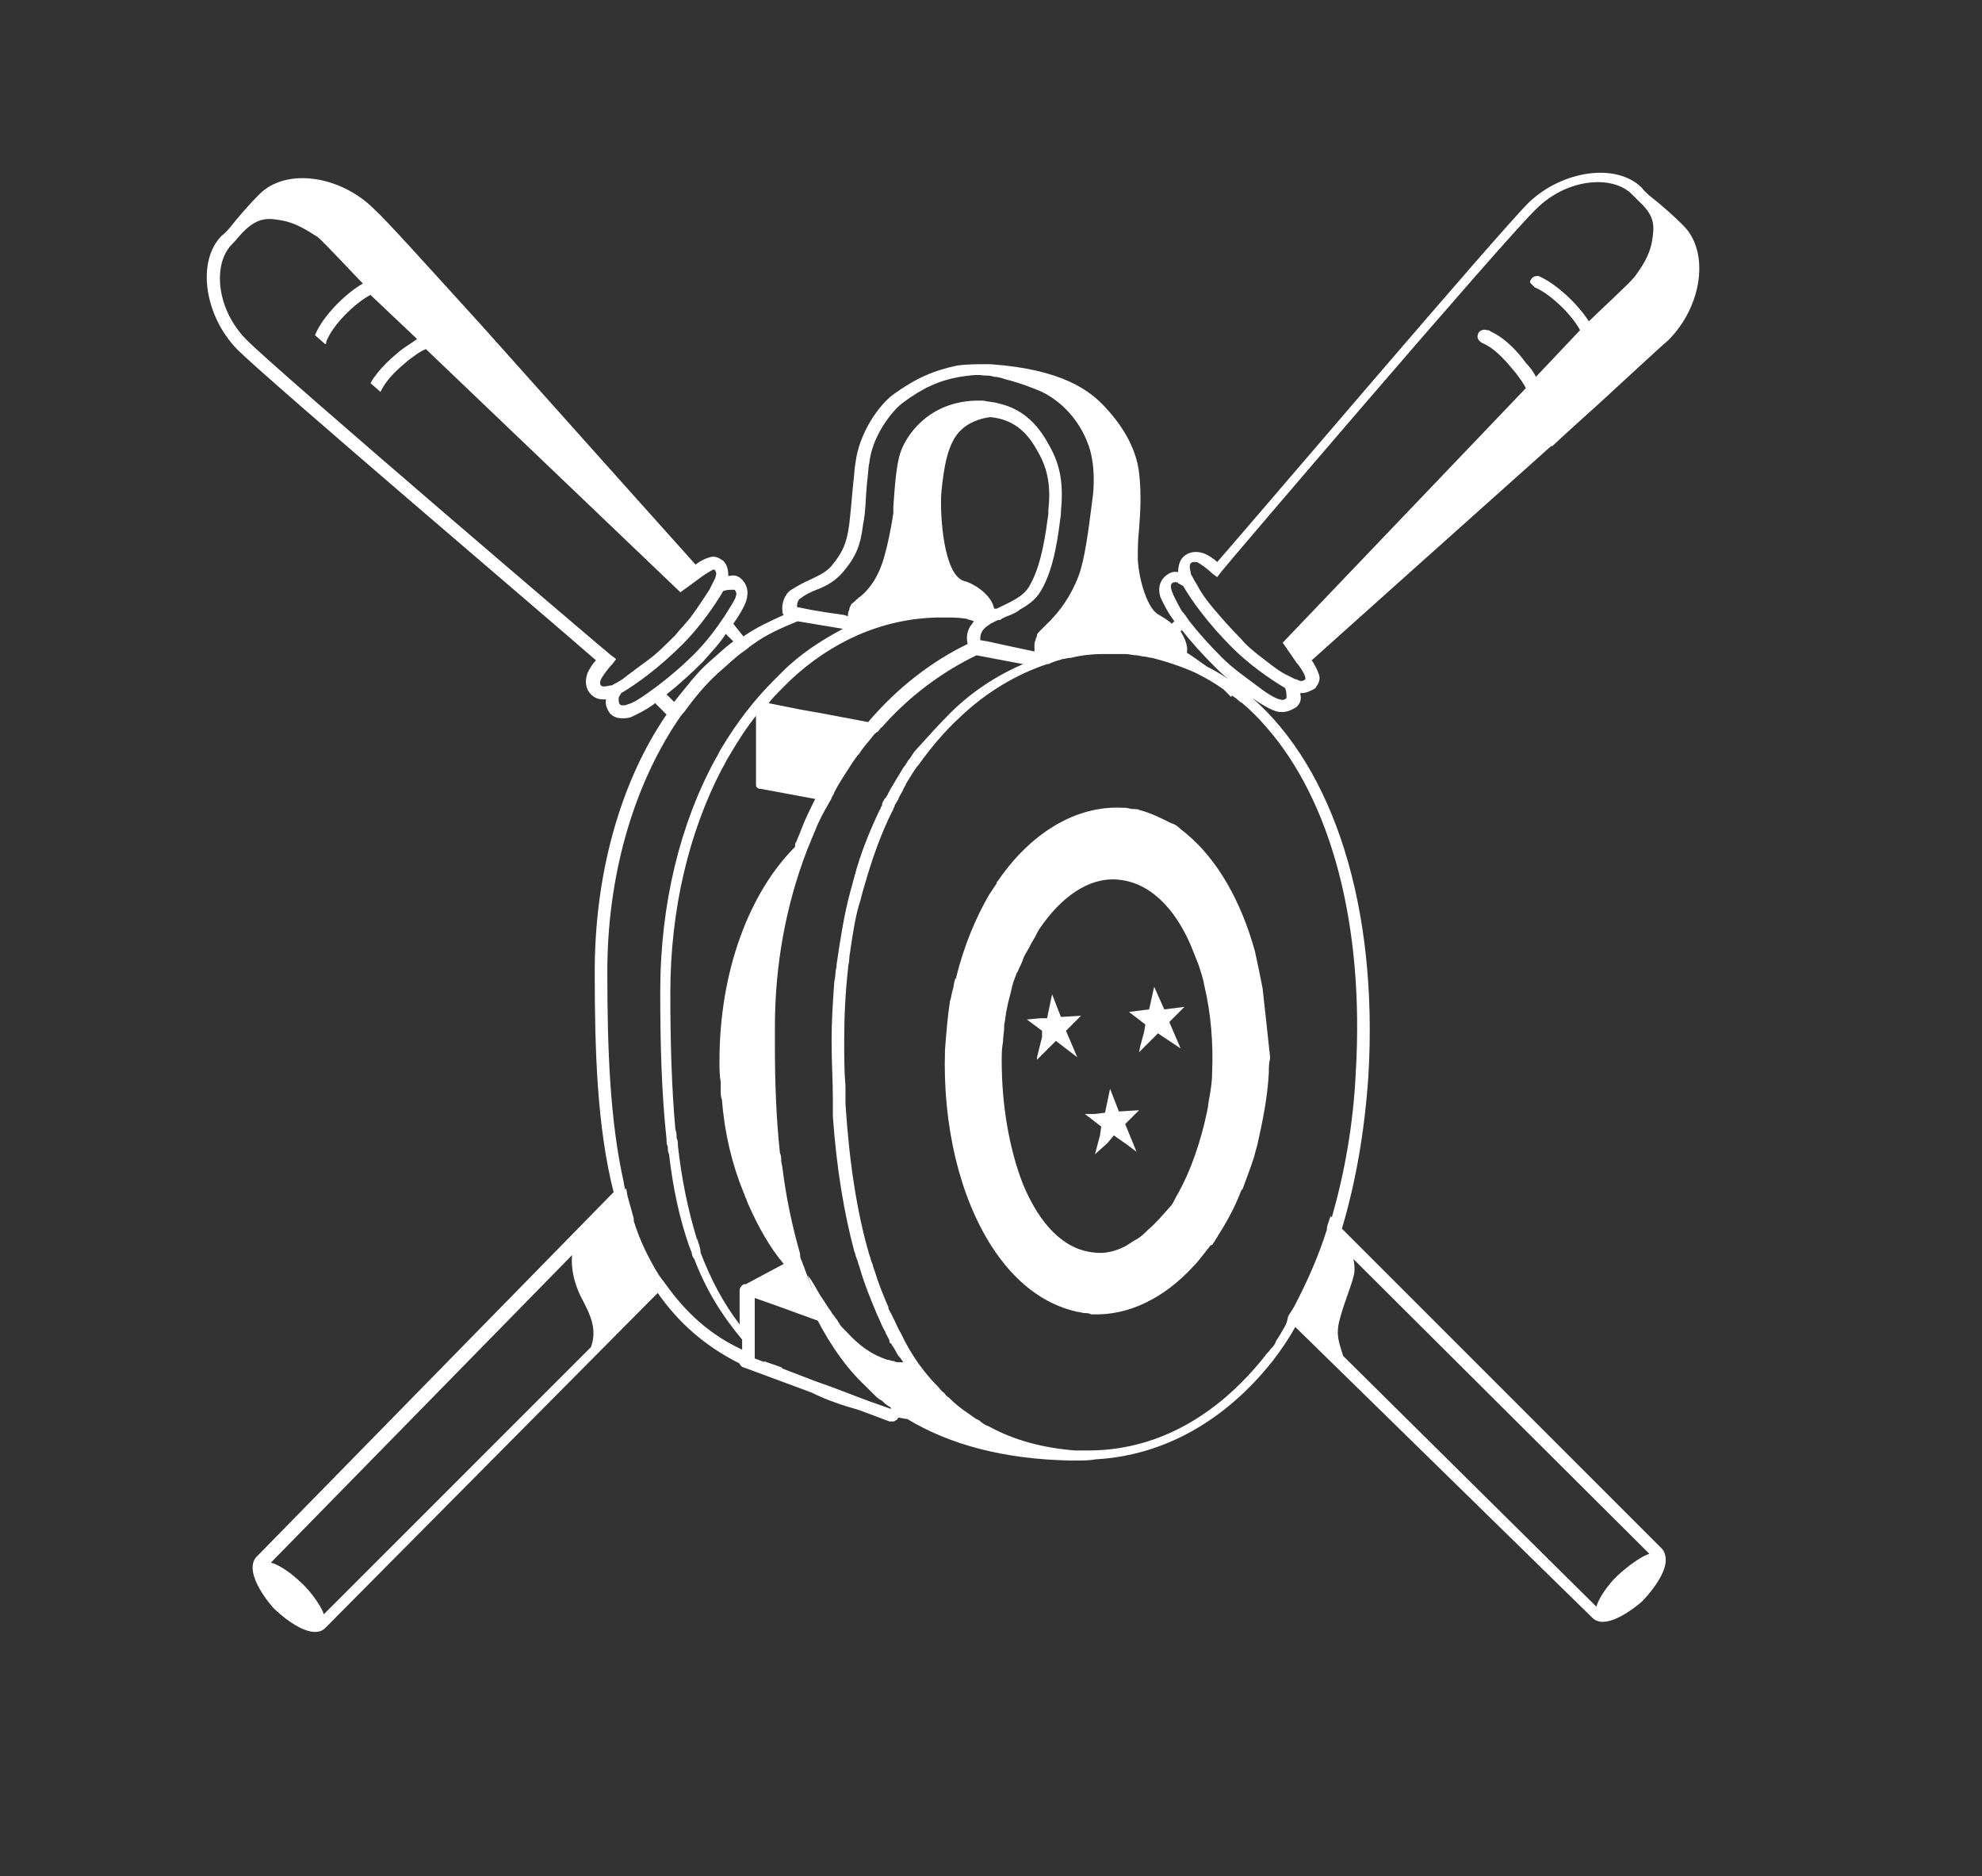
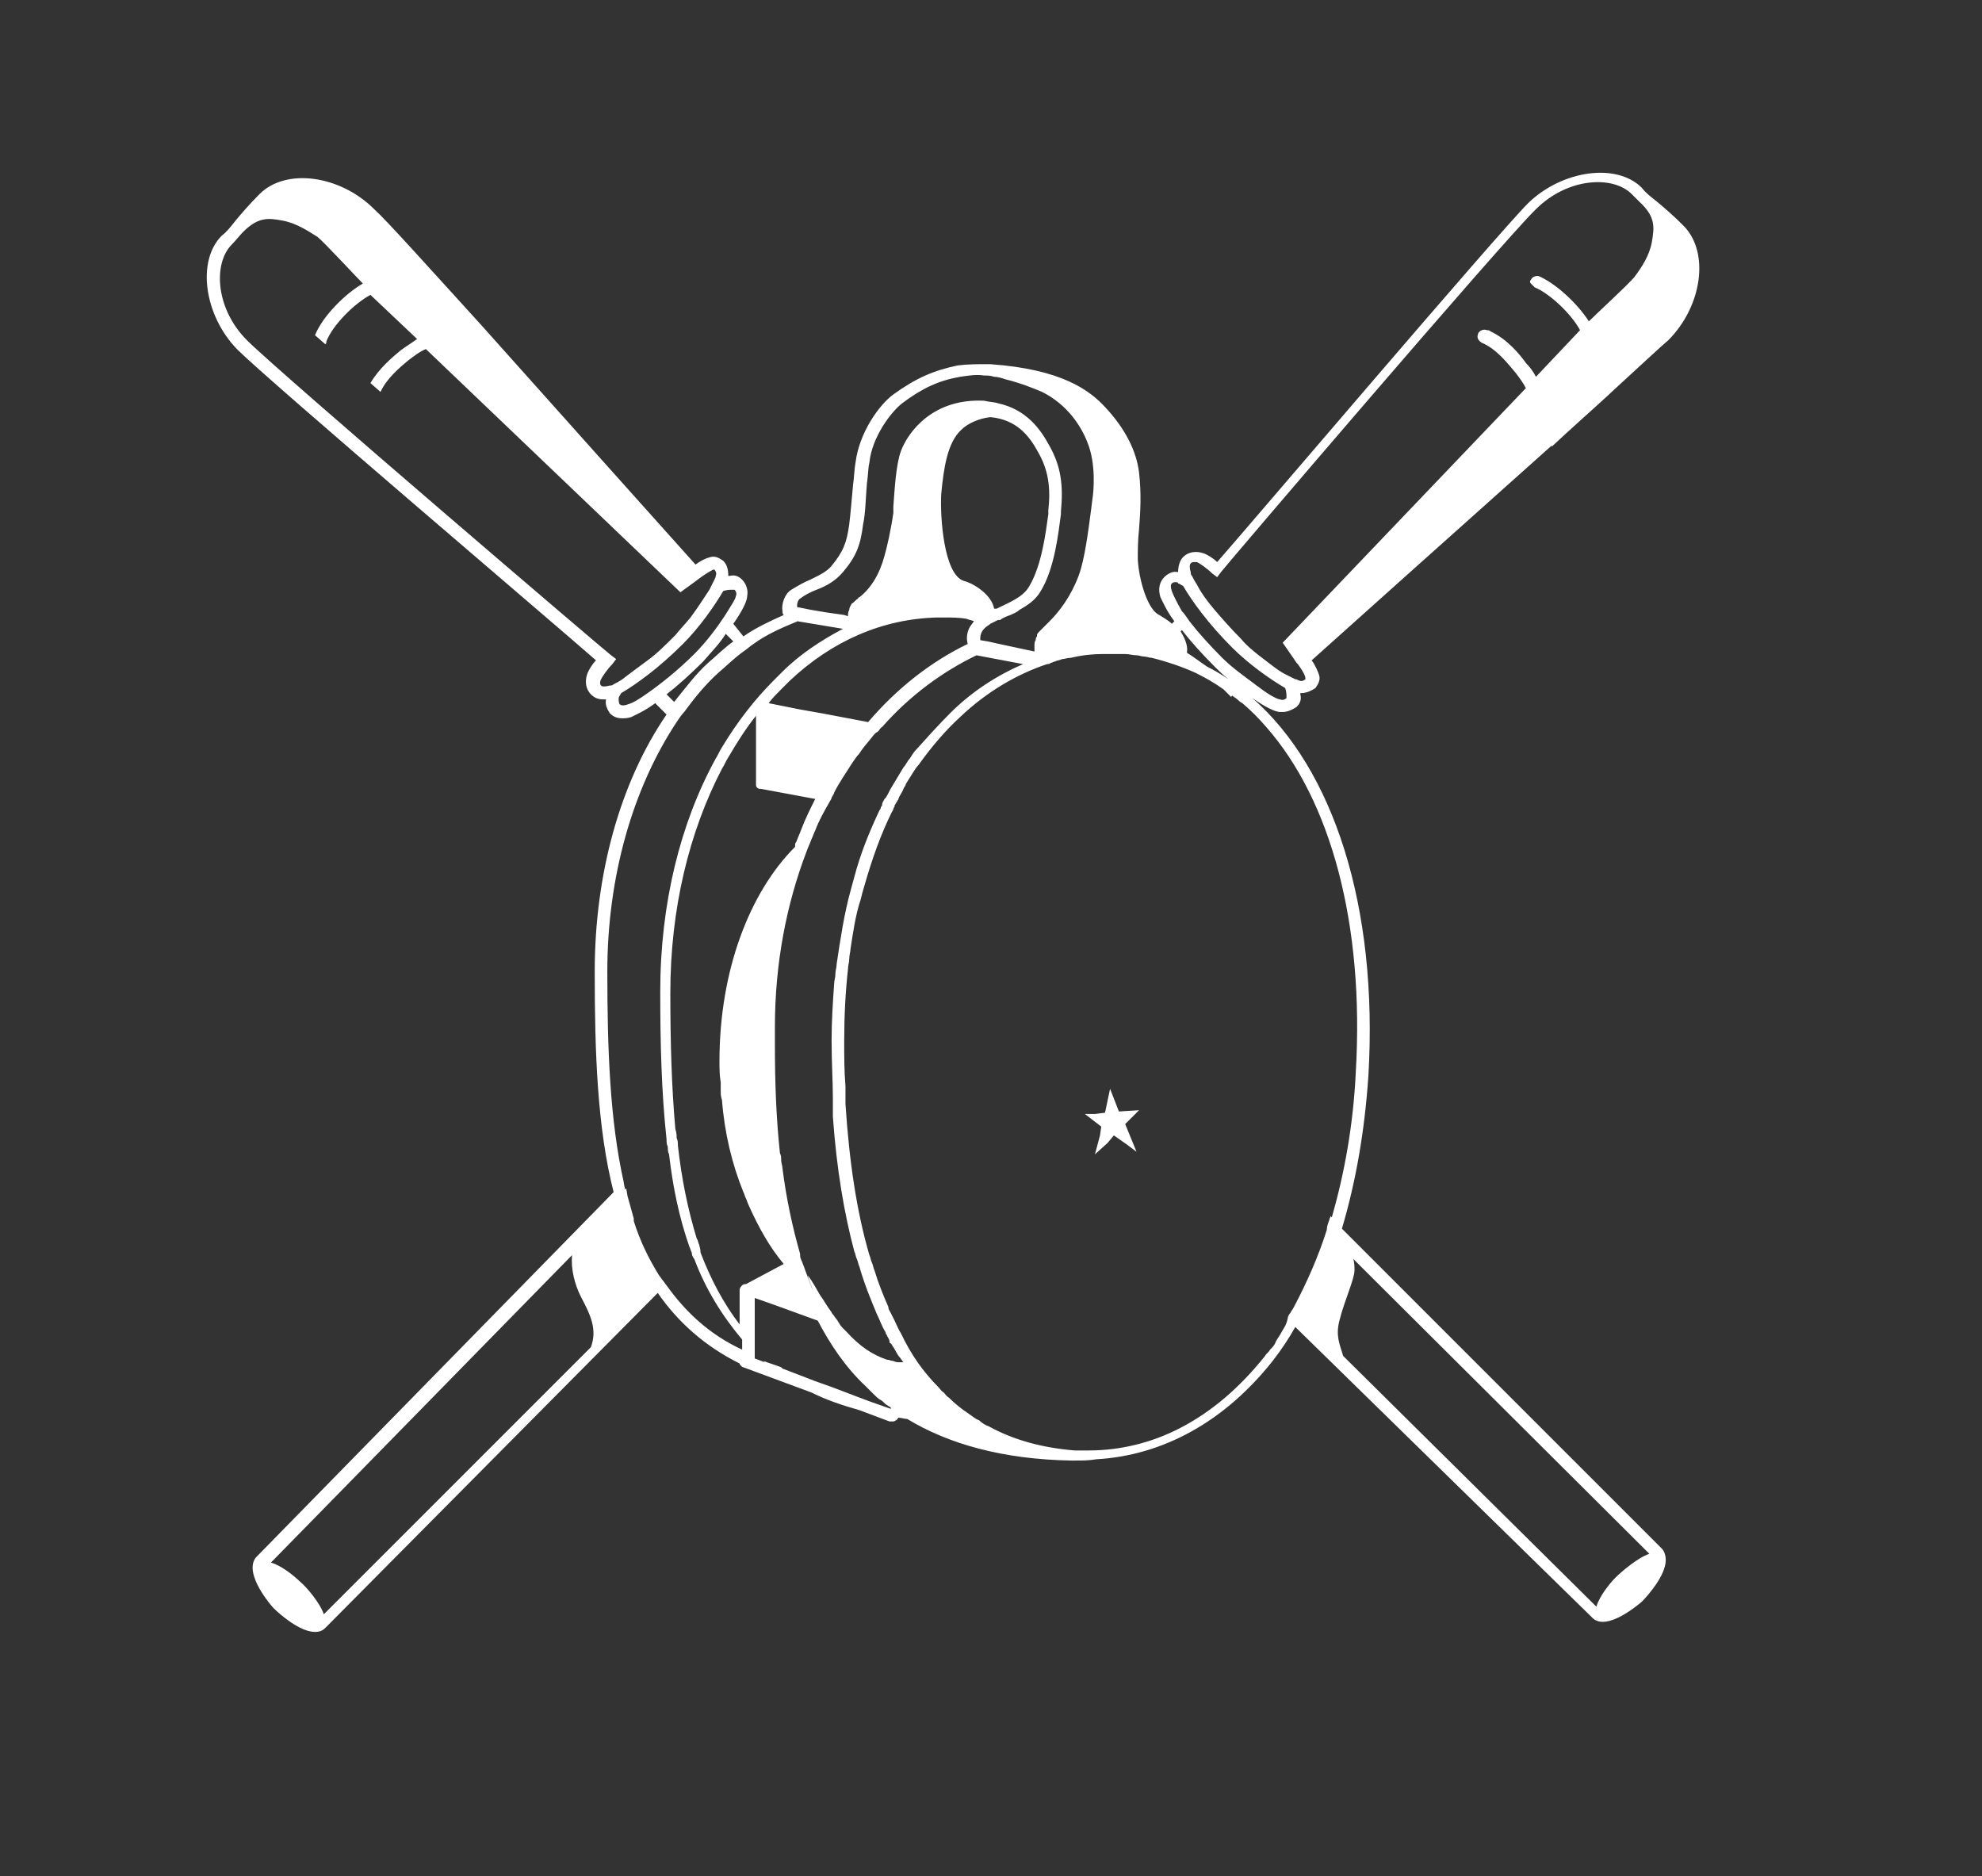
<svg xmlns="http://www.w3.org/2000/svg" id="Layer_3" x="0px" y="0px" viewBox="0 0 157.3 148.9" style="enable-background:new 0 0 157.3 148.9;" xml:space="preserve">
  <rect x="0" y="0" width="157.3" height="148.9" fill="#333333" stroke="none" />
  <style type="text/css"> .st0{fill:#FFFFFF;} </style>
  <g>
    <path class="st0" d="M106.5,97.5c1.1-3.7,1.8-7.7,2.1-12.1c0.8-13.5-2.8-24.4-9.2-30l0,0c1,0.7,1.8,1.1,2.2,1.1c0.1,0,0.1,0,0.2,0 c0.4,0,0.8-0.2,1.1-0.4c0.3-0.3,0.4-0.6,0.3-1V55h0.1c0.4,0,0.8-0.2,1.1-0.4c0.2-0.3,0.4-0.6,0.3-1c-0.1-0.3-0.3-0.8-0.6-1.2 c2-1.8,11.5-10.3,19-17c0,0,0,0,0.1,0c1.6-1.5,3.2-2.9,4.5-4.1c0,0,0,0,0.1-0.1c2.3-2.1,4-3.7,4.6-4.2c2.7-2.7,3.3-7,1.2-9.1 c-0.8-0.8-1.5-1.4-2.1-1.9c-0.5-0.4-0.9-0.7-1.2-1.1c-2-2-6.3-1.4-9,1.2c-2.5,2.5-21.8,25.2-24.7,28.5c-0.3-0.3-0.8-0.6-1.1-0.7 c-0.6-0.2-1.2-0.1-1.6,0.3c-0.3,0.3-0.4,0.8-0.4,1.2c-0.4-0.1-0.8,0.1-1.1,0.4c-0.4,0.4-0.5,1-0.3,1.6c0.2,0.4,0.5,1.1,1.1,1.9 L93,49.5c-0.3-0.3-0.7-0.5-1-0.7c-0.9-0.4-1.6-2.7-1.7-4.4c0-0.7,0-1.5,0.1-2.4c0.1-1.3,0.2-2.8,0-4.5s-1.1-3.5-2.7-5.2 c-1.2-1.3-3.4-3-9.1-3.4c-0.1,0-0.2,0-0.3,0c-0.8,0-1.5,0-2.3,0.1c-1.9,0.4-3.3,1-5.1,2.3c-1.1,0.8-2.7,3-3,5.4 c-0.1,0.5-0.1,1.1-0.2,1.8c-0.1,1.1-0.2,2.3-0.3,3.1c-0.2,1.5-0.5,2.2-1.4,3.3c-0.4,0.5-1.1,0.8-1.7,1.1c-0.5,0.2-1,0.5-1.5,0.8 s-0.8,1.1-0.7,1.7c0,0.1,0,0.2,0.1,0.3c-1.1,0.5-2.2,1-3.2,1.7l-0.8-1c0.7-1,1.1-1.8,1.1-2.2c0.1-0.5-0.1-1-0.4-1.3s-0.6-0.4-1-0.3 h-0.1c0-0.5-0.1-0.9-0.4-1.2c-0.3-0.2-0.6-0.4-1-0.3s-0.8,0.3-1.2,0.6c-1.8-2-10.3-11.5-17-19c-4.1-4.5-7.5-8.3-8.5-9.2 c-2.7-2.7-7-3.3-9.1-1.2c-0.8,0.8-1.4,1.5-1.9,2.1c-0.4,0.5-0.7,0.9-1.1,1.2c-2,2-1.4,6.3,1.2,9c2.5,2.5,25.2,21.8,28.5,24.7 c-0.3,0.3-0.6,0.8-0.7,1.1c-0.2,0.6-0.1,1.2,0.3,1.6c0.3,0.3,0.6,0.4,1,0.4c0.1,0,0.2,0,0.2,0c-0.1,0.4,0.1,0.8,0.3,1.1 c0.3,0.3,0.6,0.4,1,0.4c0.2,0,0.4,0,0.7-0.1c0.4-0.2,1.1-0.5,1.9-1.1l0.9,0.9c-3.7,5.4-5.7,12.7-5.7,20.4c0,6.4,0.2,12.4,1.5,17.5 l-28.4,29c-1,1.3,1.3,3.9,1.4,4c0.5,0.5,2.1,1.9,3.3,1.9l0,0c0.5,0,0.7-0.2,0.9-0.4l26.3-26.5c1.6,2.3,3.7,4.2,6.5,5.6 c0,0.1,0.2,0.3,0.3,0.3l5.4,2c1.2,0.6,2.4,1,3.8,1.4l2.4,0.9c0.1,0,0.1,0,0.2,0s0.2,0,0.3-0.1c0.1,0,0.1-0.1,0.2-0.2 c0.2,0,0.5,0.1,0.7,0.1c3.3,2,7.6,3.2,13,3.3c0.1,0,0.2,0,0.3,0c0.6,0,1.1,0,1.7-0.1l0,0c5.3-0.3,10.2-3,14-7.8 c0.7-0.9,1.3-1.8,1.8-2.7l23.6,23.1c0.2,0.2,0.5,0.3,0.8,0.3c1.3,0,3.1-1.6,3.1-1.6c0.5-0.5,1.9-2.1,1.9-3.3c0-0.5-0.2-0.8-0.3-0.9 L106.5,97.5z M68.2,110.9l-2.1-0.8l0,0l0,0l-1.4-0.5l-2.6-1l0,0c0,0,0,0-0.1-0.1l0,0c-0.5-0.2-0.9-0.3-1.4-0.5l0.1,0.1l-0.8-0.3 v-0.1v-0.3v-0.6v-0.7V103l1.7,0.6l3.3,1.2c1,1.9,2.2,3.7,3.8,5.2c0.2,0.2,0.4,0.4,0.6,0.6s0.4,0.4,0.6,0.5s0.3,0.3,0.5,0.4 c0.1,0.1,0.2,0.1,0.3,0.2v0.1l-1.7-0.6L68.2,110.9z M55.5,98.8L55.5,98.8c-0.1-0.2-0.1-0.4-0.2-0.5c-0.7-2.3-1.2-4.7-1.5-7.4 c0-0.2,0-0.4-0.1-0.6c0-0.2,0-0.4-0.1-0.7c-0.3-3.3-0.4-7-0.4-10.8c0-6.7,1.5-12.8,4.1-17.8c0.2-0.3,0.3-0.6,0.5-0.9 c0.7-1.2,1.4-2.3,2.2-3.3v5.3c0,0.1,0,0.1,0,0.2c0,0.2,0.2,0.3,0.3,0.3c0,0,0,0,0.1,0l4.3,0.8c-0.4,0.8-0.8,1.6-1.1,2.4 c-0.1,0.3-0.3,0.7-0.4,1c-0.1,0.1-0.1,0.2-0.1,0.4c-3.6,3.6-6,9.8-6,17c0,0.6,0,1.1,0.1,1.7c0,0.2,0,0.4,0,0.7l0,0 c0,0.2,0,0.4,0.1,0.7c0.2,2.6,0.8,5.1,1.7,7.3c0.1,0.2,0.1,0.3,0.2,0.5s0.1,0.3,0.2,0.5c0.8,1.8,1.7,3.4,2.8,4.7l-3,1.6 c-0.1,0-0.2,0-0.3,0.1s-0.2,0.2-0.2,0.4v0.1l0,0v2.6c-1.3-1.7-2.3-3.6-3.1-5.7C55.6,99.1,55.5,98.9,55.5,98.8z M62.7,54 c3.3-3.1,7.3-4.9,11.7-5c0.1,0,0.2,0,0.3,0h0.2c0.6,0,1.2,0,1.8,0.1l0,0c0.2,0.1,0.4,0.1,0.6,0.2c-0.1,0.1-0.2,0.3-0.3,0.4 c-0.3,0.5-0.3,1-0.2,1.4l0,0c-2.9,1.4-5.6,3.5-7.9,6.2l-3.7-0.7l-1.7-0.3L61,55.8c0.3-0.4,0.6-0.7,1-1.1 C62.2,54.5,62.5,54.2,62.7,54z M82.4,35.9c0.8,1.4,1,2.8,0.8,4.6v0.3c-0.2,1.4-0.5,4-1.5,5.7c-0.5,0.9-1.6,1.3-2.6,1.8 c-0.1,0-0.1,0-0.2,0c-0.2-1.1-1.6-2-2.4-2.2c-1.6-0.5-1.9-5.1-1.8-6.9c0.2-2.1,0.5-4.1,1.6-5.1c0.5-0.5,1.4-0.9,2.3-1 C80.7,33.3,81.7,34.6,82.4,35.9z M70.2,63.4c-0.1,0.2-0.2,0.3-0.2,0.5c0,0.1-0.1,0.1-0.1,0.2s-0.1,0.2-0.1,0.2 c-0.8,1.7-1.5,3.4-2,5.3c-0.1,0.4-0.2,0.7-0.3,1.1c-0.5,1.8-0.8,3.8-1.1,5.8c0,0.3-0.1,0.5-0.1,0.8s-0.1,0.5-0.1,0.8 C66.1,79.5,66,81,66,82.5v0.2c0,1.6,0.1,3.1,0.1,4.5c0,0.2,0,0.4,0,0.7c0,0.2,0,0.4,0,0.7c0.3,4.2,0.9,7.7,1.7,10.7 c0.1,0.2,0.1,0.4,0.2,0.6s0.1,0.4,0.2,0.6c0.4,1.4,0.9,2.6,1.4,3.8c0.2,0.4,0.3,0.7,0.5,1.1c0.1,0.2,0.2,0.3,0.2,0.4 s0.1,0.1,0.1,0.2c0.1,0.2,0.2,0.3,0.2,0.5l0,0c0,0.1,0.1,0.1,0.1,0.1c0.1,0.1,0.1,0.2,0.2,0.3c0.2,0.3,0.3,0.6,0.5,0.8 c0.1,0.1,0.2,0.3,0.3,0.4c-0.1,0-0.2,0-0.3,0c-0.2,0-0.3,0-0.5-0.1c-0.2,0-0.3-0.1-0.5-0.1c-1.2-0.4-2.2-1.1-3.2-2.2 c-0.1-0.1-0.2-0.2-0.3-0.3c-0.1-0.1-0.2-0.2-0.3-0.4c-0.1-0.1-0.1-0.2-0.2-0.3c-0.1-0.1-0.2-0.3-0.3-0.4c-0.1-0.1-0.1-0.2-0.2-0.3 c-0.3-0.4-0.5-0.8-0.8-1.2c-0.3-0.5-0.6-1.1-1-1.6c0.1,0.4,0.3,0.8,0.4,1.2c-0.2-0.6-0.5-1.3-0.7-1.9c-0.1-0.2-0.1-0.3-0.2-0.5 s-0.1-0.3-0.1-0.5c-0.6-2.1-1.1-4.4-1.4-6.8c0-0.2-0.1-0.4-0.1-0.6s0-0.4-0.1-0.6c-0.3-2.8-0.4-5.6-0.4-8.6c0-0.2,0-0.5,0-0.7v-0.7 c0-5,0.9-9.7,2.5-13.9c0.1-0.3,0.3-0.7,0.4-1c0.1-0.2,0.2-0.5,0.3-0.7c0.3-0.8,0.7-1.5,1.1-2.2c0.1-0.2,0.2-0.3,0.2-0.4 c0.1-0.2,0.2-0.3,0.2-0.4c0.4-0.8,0.9-1.5,1.4-2.3c0.2-0.3,0.4-0.6,0.6-0.8c0.3-0.5,0.7-0.9,1-1.3c0.1-0.1,0.2-0.3,0.4-0.4 s0.2-0.3,0.4-0.4c2.2-2.5,4.8-4.4,7.5-5.7l0,0l3.7,0.7c-2.1,0.9-4.1,2.2-5.8,3.9c-0.9,0.9-1.8,1.9-2.7,2.9 c-0.2,0.2-0.3,0.4-0.5,0.7c-0.2,0.2-0.3,0.5-0.5,0.7c-0.3,0.5-0.6,1-0.9,1.5c-0.2,0.3-0.3,0.6-0.5,0.9 C70.4,63.2,70.3,63.3,70.2,63.4z M94.2,51.8c0.1-0.6-0.2-1.2-0.5-1.7l0.1-0.1c0.7,0.9,1.6,1.9,2.6,2.9c0.3,0.3,0.7,0.7,1.1,1 c-0.6-0.4-1.1-0.7-1.7-1C95.2,52.5,94.7,52.1,94.2,51.8z M94.5,44.7c0.1-0.1,0.2-0.1,0.3-0.1c0.1,0,0.1,0,0.2,0 c0.2,0.1,0.8,0.5,1.2,0.9l0.4,0.3l0.3-0.4c0.2-0.3,22.4-26.3,25-28.8c2.5-2.5,6.1-2.7,7.6-1.2c0.2,0.2,0.4,0.4,0.6,0.6l0,0 c1.3,1.2,1.2,2,1,3.2c-0.2,1.1-0.8,2-1.4,2.8c-0.5,0.6-2.9,2.8-3.6,3.5c-0.9-1.4-2.6-3-4-3.6H122c-0.2,0-0.4,0.1-0.5,0.3 c-0.1,0.1-0.1,0.2,0,0.3s0.2,0.2,0.3,0.3c1.2,0.5,2.9,2.1,3.6,3.4l-3.5,3.7c-0.2-0.4-0.5-0.8-0.8-1.1c-0.5-0.7-1.5-1.9-2.8-2.5 c-0.1-0.1-0.2-0.1-0.3-0.1c-0.2-0.1-0.6,0-0.7,0.3s0,0.5,0.3,0.7l0,0c1.2,0.5,2.1,1.7,2.7,2.4c0.3,0.4,0.6,0.8,0.8,1.2L101.8,51 l0.9,1.3l0.2,0.3l0,0l0.1,0.1c0.3,0.4,0.6,0.9,0.6,1.1c0,0.1,0,0.1,0,0.1c-0.1,0.1-0.3,0.2-0.5,0.1c-0.1,0-0.1-0.1-0.3-0.1 c-0.2-0.1-0.4-0.2-0.8-0.4l0,0l0,0c-0.6-0.3-1.3-0.9-2.1-1.5l0,0c-0.5-0.4-1-0.8-1.4-1.3c-0.8-0.8-1.5-1.6-2.1-2.3s-1.1-1.4-1.4-2 l0,0l0,0c-0.2-0.3-0.3-0.5-0.4-0.7c-0.1-0.1-0.1-0.2-0.1-0.3C94.4,45.1,94.4,44.8,94.5,44.7z M93,46.9c-0.1-0.3-0.1-0.5,0-0.6 s0.2-0.1,0.3-0.1c0.1,0,0.2,0,0.2,0.1c0.1,0,0.2,0.1,0.4,0.2c0.7,1.2,2,3,3.9,4.9c1.3,1.3,3,2.5,4.2,3.2c0.1,0.3,0.1,0.5,0.1,0.7 c0,0.1,0,0.1,0,0.1c-0.1,0.1-0.3,0.2-0.5,0.1c-0.2,0-0.8-0.3-1.6-0.9c-0.1-0.1-0.3-0.2-0.4-0.3c-0.8-0.6-1.8-1.3-2.6-2.1 c-1-1-1.9-2-2.6-2.9c-0.2-0.3-0.4-0.6-0.6-0.8C93.4,47.8,93.1,47.2,93,46.9z M63.5,47.5c0.4-0.3,0.8-0.5,1.3-0.7 c0.8-0.3,1.5-0.7,2.1-1.4c1.1-1.3,1.4-2.2,1.6-3.8c0.2-0.9,0.2-2.1,0.3-3.2c0.1-0.7,0.1-1.3,0.2-1.7c0.2-2,1.7-4,2.6-4.7 c1.6-1.2,2.9-1.8,4.6-2.1c0.7-0.1,1.3-0.2,1.9-0.1c0.3,0,0.5,0,0.8,0.1c0.3,0,0.6,0.1,0.9,0.2c1.2,0.3,2.2,0.7,2.9,1 c2,1,3.1,2.7,3.6,4c0.7,1.7,0.5,3.9,0.4,4.5l-0.1,0.8c-0.2,1.5-0.5,4-1,5.3c-0.6,1.6-1.5,2.8-2.3,3.6l-0.1,0.1 c-0.1,0.1-0.2,0.2-0.3,0.3c-0.1,0.1-0.1,0.1-0.2,0.2l0,0l0,0l0,0l-0.2,0.2c-0.1,0.1-0.2,0.2-0.2,0.3v0.1c-0.1,0.1-0.1,0.2-0.1,0.3 c-0.1,0.1-0.1,0.3-0.1,0.4l0,0c0,0.2,0,0.4,0,0.5l0,0l-2.8-0.6l-0.9-0.2l-0.6-0.1c0,0,0-0.1,0-0.2c0-0.2,0.1-0.5,0.3-0.7l0.1-0.1 c0.1-0.1,0.3-0.2,0.4-0.3c0.2-0.1,0.4-0.2,0.6-0.3c0,0,0,0,0.1,0s0.1,0,0.2-0.1c0.2-0.1,0.4-0.2,0.7-0.3c0.2-0.1,0.5-0.2,0.7-0.4 c0.7-0.4,1.3-0.8,1.7-1.5c1.1-1.8,1.4-4.6,1.6-6.1v-0.2c0.2-2.1,0-3.6-0.9-5.2c-0.7-1.3-1.8-2.9-4.1-3.4c-0.3-0.1-0.7-0.1-1.1-0.2 c-4-0.2-6,2.4-6.6,4c-0.4,1.1-0.5,3.1-0.6,4.4v0.5c-0.2,1.4-0.5,2.7-0.7,3.4c-0.4,1.5-1.1,2.6-2,3.3c0,0-0.1,0-0.1,0.1 c-0.2,0.1-0.3,0.3-0.5,0.4c-0.1,0.2-0.2,0.3-0.2,0.5c-0.1,0.2-0.1,0.3-0.1,0.5L67,48.8l0,0l-1.4-0.2l-1.2-0.2l0,0l-1-0.2h-0.1 C63.2,48.1,63.3,47.6,63.5,47.5z M47.7,54.4c-0.1-0.1-0.1-0.3,0-0.5s0.5-0.8,0.9-1.2l0.3-0.4L48.5,52c-0.3-0.2-26.3-22.4-28.9-25 c-2.5-2.5-2.7-6.1-1.2-7.6c0.3-0.3,0.6-0.7,0.9-1c1.2-1.2,2-1.1,3.1-0.9s2,0.8,2.8,1.3c0.6,0.5,3,3.1,3.6,3.7 c-1.4,0.8-3.2,2.6-3.8,4.1l0.8,0.7c0.1,0,0.1-0.1,0.1-0.2c0.5-1.3,2.2-3,3.5-3.7l0,0l3.7,3.5c-0.4,0.3-0.9,0.6-1.3,0.9 c-0.6,0.5-1.7,1.4-2.4,2.6l0.8,0.7c0.5-1.1,1.6-2,2.2-2.5c0.4-0.3,0.9-0.7,1.4-0.9L54,47l1.1-0.8l0,0l0.4-0.3 c0.4-0.3,0.9-0.6,1.1-0.7c0.1,0,0.1,0,0.1,0c0.1,0.1,0.2,0.3,0.1,0.5c0,0.1,0,0.1-0.1,0.3s-0.2,0.4-0.4,0.8l0,0 c-0.4,0.6-0.9,1.4-1.5,2.2l0,0c-0.4,0.5-0.8,0.9-1.2,1.4c-0.8,0.8-1.5,1.5-2.2,2l0,0c-0.8,0.6-1.5,1.1-2,1.5l0,0 c-0.3,0.2-0.5,0.3-0.7,0.4c-0.1,0.1-0.2,0.1-0.3,0.1C48,54.5,47.8,54.5,47.7,54.4z M51.4,55c-0.7,0.5-1.2,0.8-1.6,0.9 c-0.2,0.1-0.5,0.1-0.6,0s-0.1-0.3-0.1-0.5c0-0.1,0.1-0.2,0.2-0.4c1.2-0.7,3-2,4.9-3.9c1.3-1.3,2.5-3,3.2-4.2 c0.3-0.1,0.5-0.1,0.7-0.1c0.1,0,0.1,0,0.2,0c0.1,0.1,0.2,0.3,0.1,0.5c0,0.2-0.4,0.8-0.9,1.6l0,0c-0.6,0.9-1.4,2-2.4,3 C53.8,53.2,52.4,54.3,51.4,55z M52.9,55.1c0.9-0.7,1.9-1.6,2.9-2.6c0.6-0.7,1.3-1.4,1.8-2.2l0.6,0.6c-0.7,0.5-1.3,1.1-2,1.7 c-1,0.9-1.8,2-2.7,3.1L52.9,55.1z M51.7,101.9v-0.2C51.7,101.8,51.7,101.8,51.7,101.9L51.7,101.9z M25.7,128.1 c-0.3-0.9-1.4-2.2-1.9-2.6c-0.4-0.4-1.5-1.3-2.3-1.5l23.9-24.4c-0.1,1.1,0.2,2.3,0.7,3.3c0.8,1.5,1.3,2.6,0.8,4l0,0L25.7,128.1z M52.9,102c-0.1-0.1-0.2-0.3-0.3-0.4s-0.2-0.3-0.3-0.4c-0.8-1.3-1.5-2.7-2-4.3l0,0l0,0c0,0,0,0,0-0.1v-0.1l-0.5-1.8l-0.1-0.6 l-0.1,0.1c0-0.2-0.1-0.4-0.1-0.6c-1.1-4.9-1.3-10.6-1.3-16.7c0-7.5,2-14.5,5.5-19.8c0.2-0.3,0.4-0.6,0.6-0.8 c0.8-1.1,1.7-2.2,2.7-3.1c0.7-0.6,1.3-1.2,2-1.7c0.3-0.2,0.5-0.4,0.8-0.6c1.1-0.8,2.3-1.3,3.5-1.8l3.6,0.6c-1.7,0.9-3.4,2-4.8,3.4 c-0.2,0.2-0.5,0.5-0.7,0.7c-1.5,1.5-2.9,3.3-4.1,5.3c-0.2,0.3-0.3,0.6-0.5,0.9c-2.8,5.1-4.4,11.5-4.4,18.5c0,4.1,0.1,8,0.5,11.7 c0,0.2,0,0.4,0.1,0.6c0,0.2,0,0.4,0.1,0.6c0.3,2.6,0.8,5,1.6,7.3c0.1,0.2,0.1,0.3,0.2,0.5c0,0.2,0.1,0.4,0.2,0.5 c0.9,2.4,2.2,4.5,3.8,6.4v0.8C56.3,105.9,54.4,104.1,52.9,102z M101.6,105.9c-0.1,0.2-0.3,0.4-0.4,0.7c-0.1,0.2-0.2,0.3-0.4,0.5 c-0.1,0.2-0.3,0.3-0.4,0.5c-2,2.5-4.2,4.4-6.7,5.7l0,0l0,0l0,0c-2.3,1.2-4.8,1.8-7.3,1.8h-0.2c-0.3,0-0.6,0-0.9,0 c-2.5-0.2-4.8-0.8-6.8-1.9c-0.3-0.1-0.6-0.3-0.8-0.5c-0.3-0.1-0.5-0.3-0.8-0.5c-0.6-0.4-1.1-0.8-1.6-1.3c-0.2-0.1-0.3-0.3-0.4-0.4 c-0.2-0.1-0.3-0.3-0.4-0.4c-1.2-1.2-2.2-2.6-3-4.3c-0.2-0.3-0.3-0.6-0.5-1c-0.1-0.2-0.2-0.4-0.3-0.6c-0.1-0.2-0.2-0.3-0.2-0.5 c-0.4-0.9-0.8-1.9-1.1-2.9c-0.1-0.2-0.1-0.4-0.2-0.6s-0.1-0.4-0.2-0.6c-1-3.4-1.6-7.4-1.9-12c0-0.2,0-0.4,0-0.7c0-0.2,0-0.4,0-0.7 C67,85,67,83.8,67,82.6c0-2,0.1-3.9,0.3-5.7c0-0.3,0.1-0.5,0.1-0.8l0,0c0-0.3,0.1-0.6,0.1-0.8c0.2-1.3,0.4-2.7,0.8-3.9 c0.1-0.4,0.2-0.8,0.3-1.1c0.6-2.1,1.3-4.1,2.2-5.9c0.1-0.1,0.1-0.3,0.2-0.4c0,0,0,0,0-0.1c0.1-0.1,0.1-0.2,0.2-0.3 c0-0.1,0.1-0.1,0.1-0.2c0.1-0.3,0.3-0.5,0.4-0.8c0.1-0.2,0.2-0.3,0.2-0.4c0.2-0.3,0.3-0.5,0.5-0.8s0.3-0.5,0.5-0.7 c1-1.4,2.1-2.7,3.3-3.8c2.1-2,4.5-3.4,6.9-4.2l0,0c0.1,0,0.2,0,0.3-0.1c0.1,0,0.2-0.1,0.3-0.1c0.2-0.1,0.4-0.1,0.6-0.2 c0.2,0,0.4-0.1,0.7-0.1c0.8-0.2,1.7-0.3,2.5-0.3c0.3,0,0.6,0,0.9,0l0,0c0.3,0,0.6,0,0.9,0l0,0c0.3,0,0.6,0.1,0.9,0.1 c0.2,0,0.4,0.1,0.6,0.1s0.4,0.1,0.6,0.1c1.2,0.3,2.4,0.7,3.5,1.2c0.8,0.4,1.5,0.8,2.2,1.3l0,0c0.2,0.2,0.4,0.4,0.6,0.6l0.1-0.1 c0.1,0.1,0.3,0.2,0.4,0.3s0.2,0.2,0.4,0.3c0.7,0.6,1.3,1.2,1.9,1.9c5.1,5.8,7.8,15.6,7.1,27.4c-0.2,4.2-0.9,8-1.9,11.5l-0.1-0.1 c0,0.1-0.1,0.2-0.1,0.3c-0.1,0.3-0.2,0.5-0.2,0.8c-0.7,2.2-1.6,4.2-2.6,6.1c-0.1,0.2-0.2,0.3-0.3,0.5c-0.1,0.1-0.2,0.3-0.2,0.4l0,0 C102.1,105.2,101.8,105.5,101.6,105.9z M106.6,107.6L106.6,107.6c-0.3-1-0.6-1.6-0.3-2.8c0.4-1.6,1.2-3.3,1.2-4 c0-0.2,0-0.6-0.1-0.9l23.5,23.4l0,0c-0.9,0.3-2.2,1.4-2.7,1.9c-0.4,0.4-1.3,1.5-1.5,2.3L106.6,107.6z" />
-     <path class="st0" d="M100.2,78.4c-0.2-1-0.4-2-0.6-2.9l0,0c-1.1-4-3-7.3-5.4-9.3l0,0c-0.2-0.2-0.4-0.3-0.6-0.5s-0.4-0.3-0.7-0.4 c-0.8-0.4-1.6-0.8-2.4-1c-0.2-0.1-0.4-0.1-0.6-0.1s-0.4-0.1-0.6-0.1c-0.1,0-0.2,0-0.2,0c-3.7-0.2-7.3,2-9.9,5.8 c-0.1,0.1-0.1,0.1-0.1,0.2c-0.2,0.3-0.4,0.6-0.6,0.9c-1.1,1.9-2,4.1-2.6,6.5c0,0.1,0,0.1-0.1,0.2c-0.1,0.3-0.1,0.6-0.2,0.9l0,0l0,0 c-0.1,0.3-0.1,0.6-0.2,0.8c-0.2,1.3-0.3,2.6-0.4,3.9c-0.2,6.1,1.2,11.7,3.7,15.6c1.8,2.8,4.1,4.6,6.8,5.2c0.2,0,0.4,0.1,0.6,0.1 s0.3,0,0.5,0.1h0.1c2.9,0.1,5.7-1.3,8-3.8l0,0c0.5-0.5,0.9-1.1,1.4-1.7h0.1c0.1-0.1,0.1-0.2,0.2-0.3l0,0c0.1-0.2,0.2-0.3,0.3-0.5 c0.7-1.1,1.3-2.2,1.8-3.5c0,0,0-0.1,0.1-0.1c0.3-0.8,0.6-1.6,0.9-2.5c0.1-0.4,0.2-0.7,0.3-1.1c0.4-1.8,0.8-3.7,0.9-5.7 c0-0.4,0-0.7,0.1-1.1v-0.1C100.6,82,100.4,80.2,100.2,78.4L100.2,78.4L100.2,78.4z M91.1,97.6c-0.3,0.3-0.6,0.6-1,0.8 c-0.3,0.2-0.5,0.3-0.8,0.5c-0.8,0.4-1.6,0.6-2.4,0.5c-2.5-0.2-4.4-2.3-5.7-5.4l0,0c-1.1-2.8-1.7-6.3-1.7-9.8c0-0.5,0-1,0.1-1.5 c0-0.4,0.1-0.8,0.1-1.3v-0.1c0.1-0.4,0.1-0.8,0.2-1.2c0.1-0.6,0.3-1.2,0.4-1.7c0-0.1,0.1-0.3,0.1-0.4c0.1-0.3,0.2-0.5,0.3-0.8 c0.1-0.1,0.1-0.2,0.2-0.4c0.1-0.2,0.2-0.4,0.3-0.7s0.2-0.4,0.3-0.6l0,0c0.2-0.3,0.3-0.6,0.5-0.9s0.3-0.6,0.5-0.9 c1.7-2.5,3.9-4.1,6.2-3.9c2.5,0.2,4.5,2.2,5.8,5.2c0.2,0.5,0.4,1,0.6,1.5l0,0c0.2,0.6,0.4,1.2,0.5,1.8c0.5,2.1,0.7,4.5,0.6,6.8 c0,0.7-0.1,1.3-0.2,1.9c-0.1,0.4-0.1,0.8-0.2,1.2c-0.5,2.4-1.3,4.7-2.3,6.5c-0.2,0.3-0.3,0.6-0.5,0.9 C92.3,96.4,91.7,97.1,91.1,97.6z" />
-     <polygon class="st0" points="92.8,81.1 94,79.9 92.4,80.1 91.6,78.3 91.2,80.1 89.6,80.3 90.9,81.3 90.8,81.9 90.5,83 90.4,83.5 90.7,83.2 91.4,82.5 91.9,82 93.7,83.2 " />
-     <path class="st0" d="M84.2,80.7l-0.7-1.8l-0.4,1.9h-0.5l-1.1,0.1l1.2,0.9l0,0c0,0.2,0,0.3,0,0.5l0,0l-0.4,1.6v0.2l0.1-0.1l0.4-0.4 l0,0l1-1l1.7,1.3l-0.9-2.1l1.2-1.2L84.2,80.7z" />
    <polygon class="st0" points="88.8,88.2 88.1,86.4 87.7,88.3 86.9,88.4 86.1,88.4 87.4,89.4 87.3,90.1 86.9,91.6 87.9,90.7 88.4,90.1 89.4,90.8 90.2,91.4 89.3,89.2 90.4,88.1 " />
  </g>
</svg>